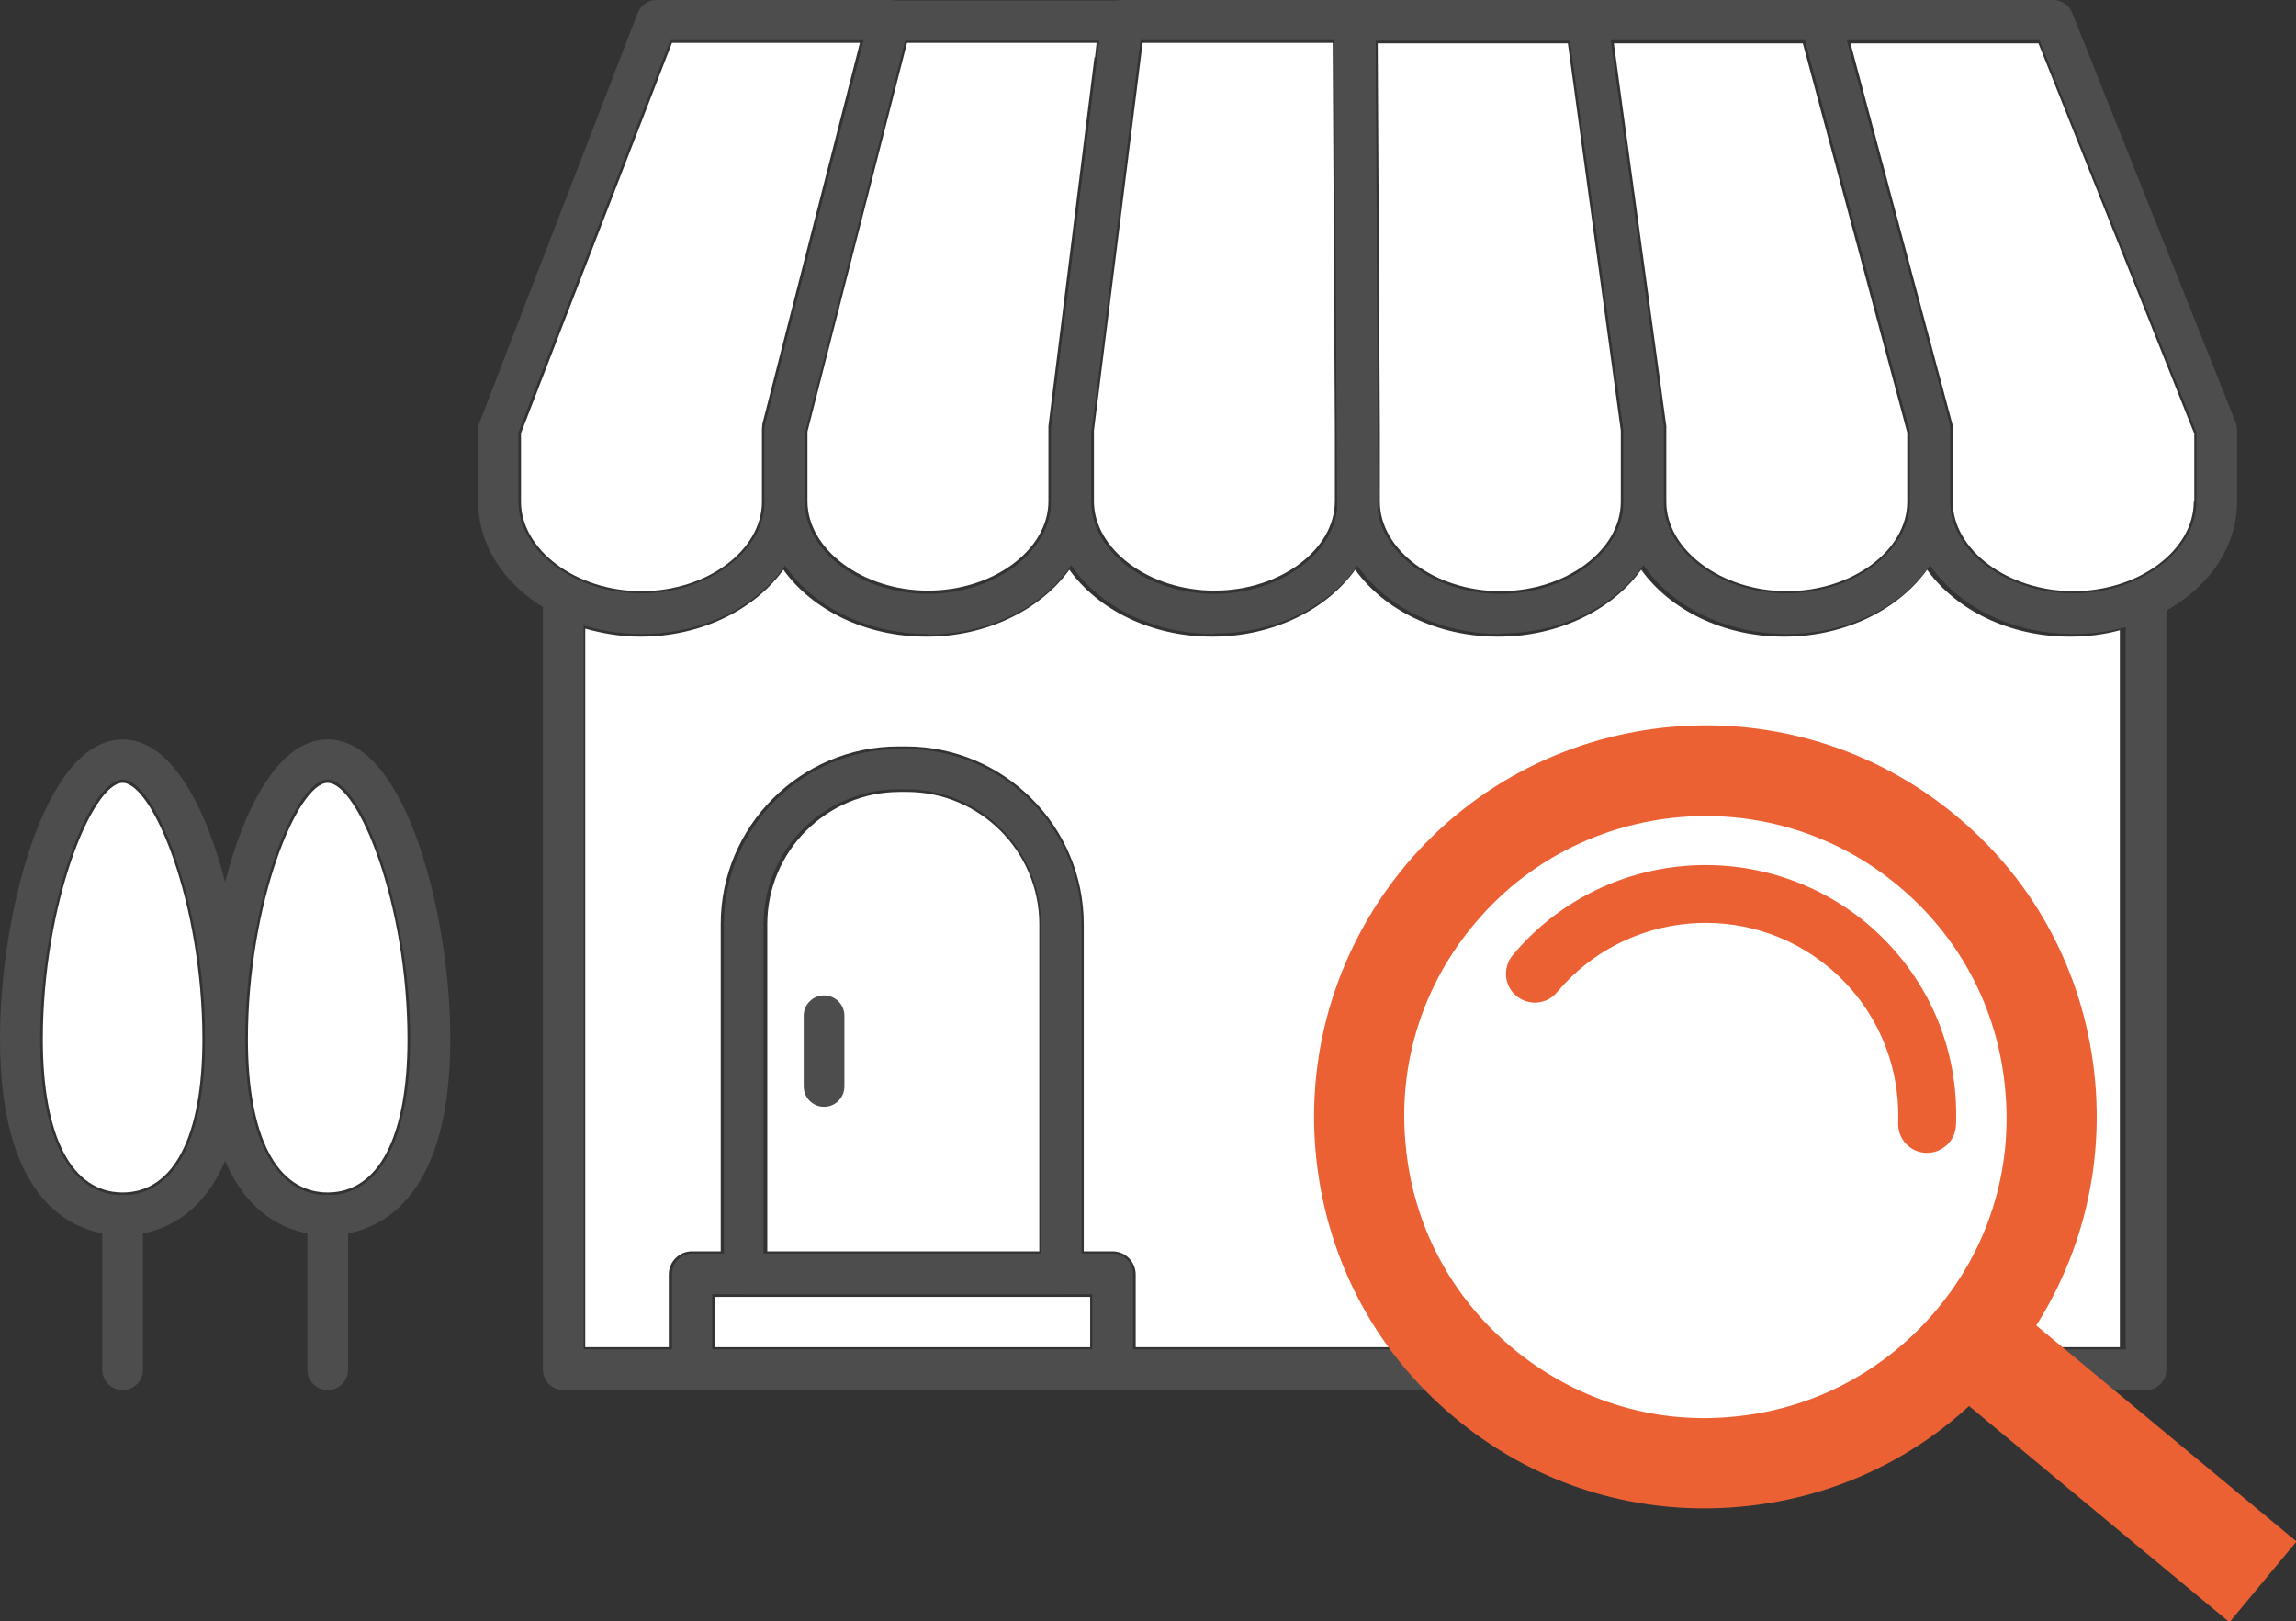
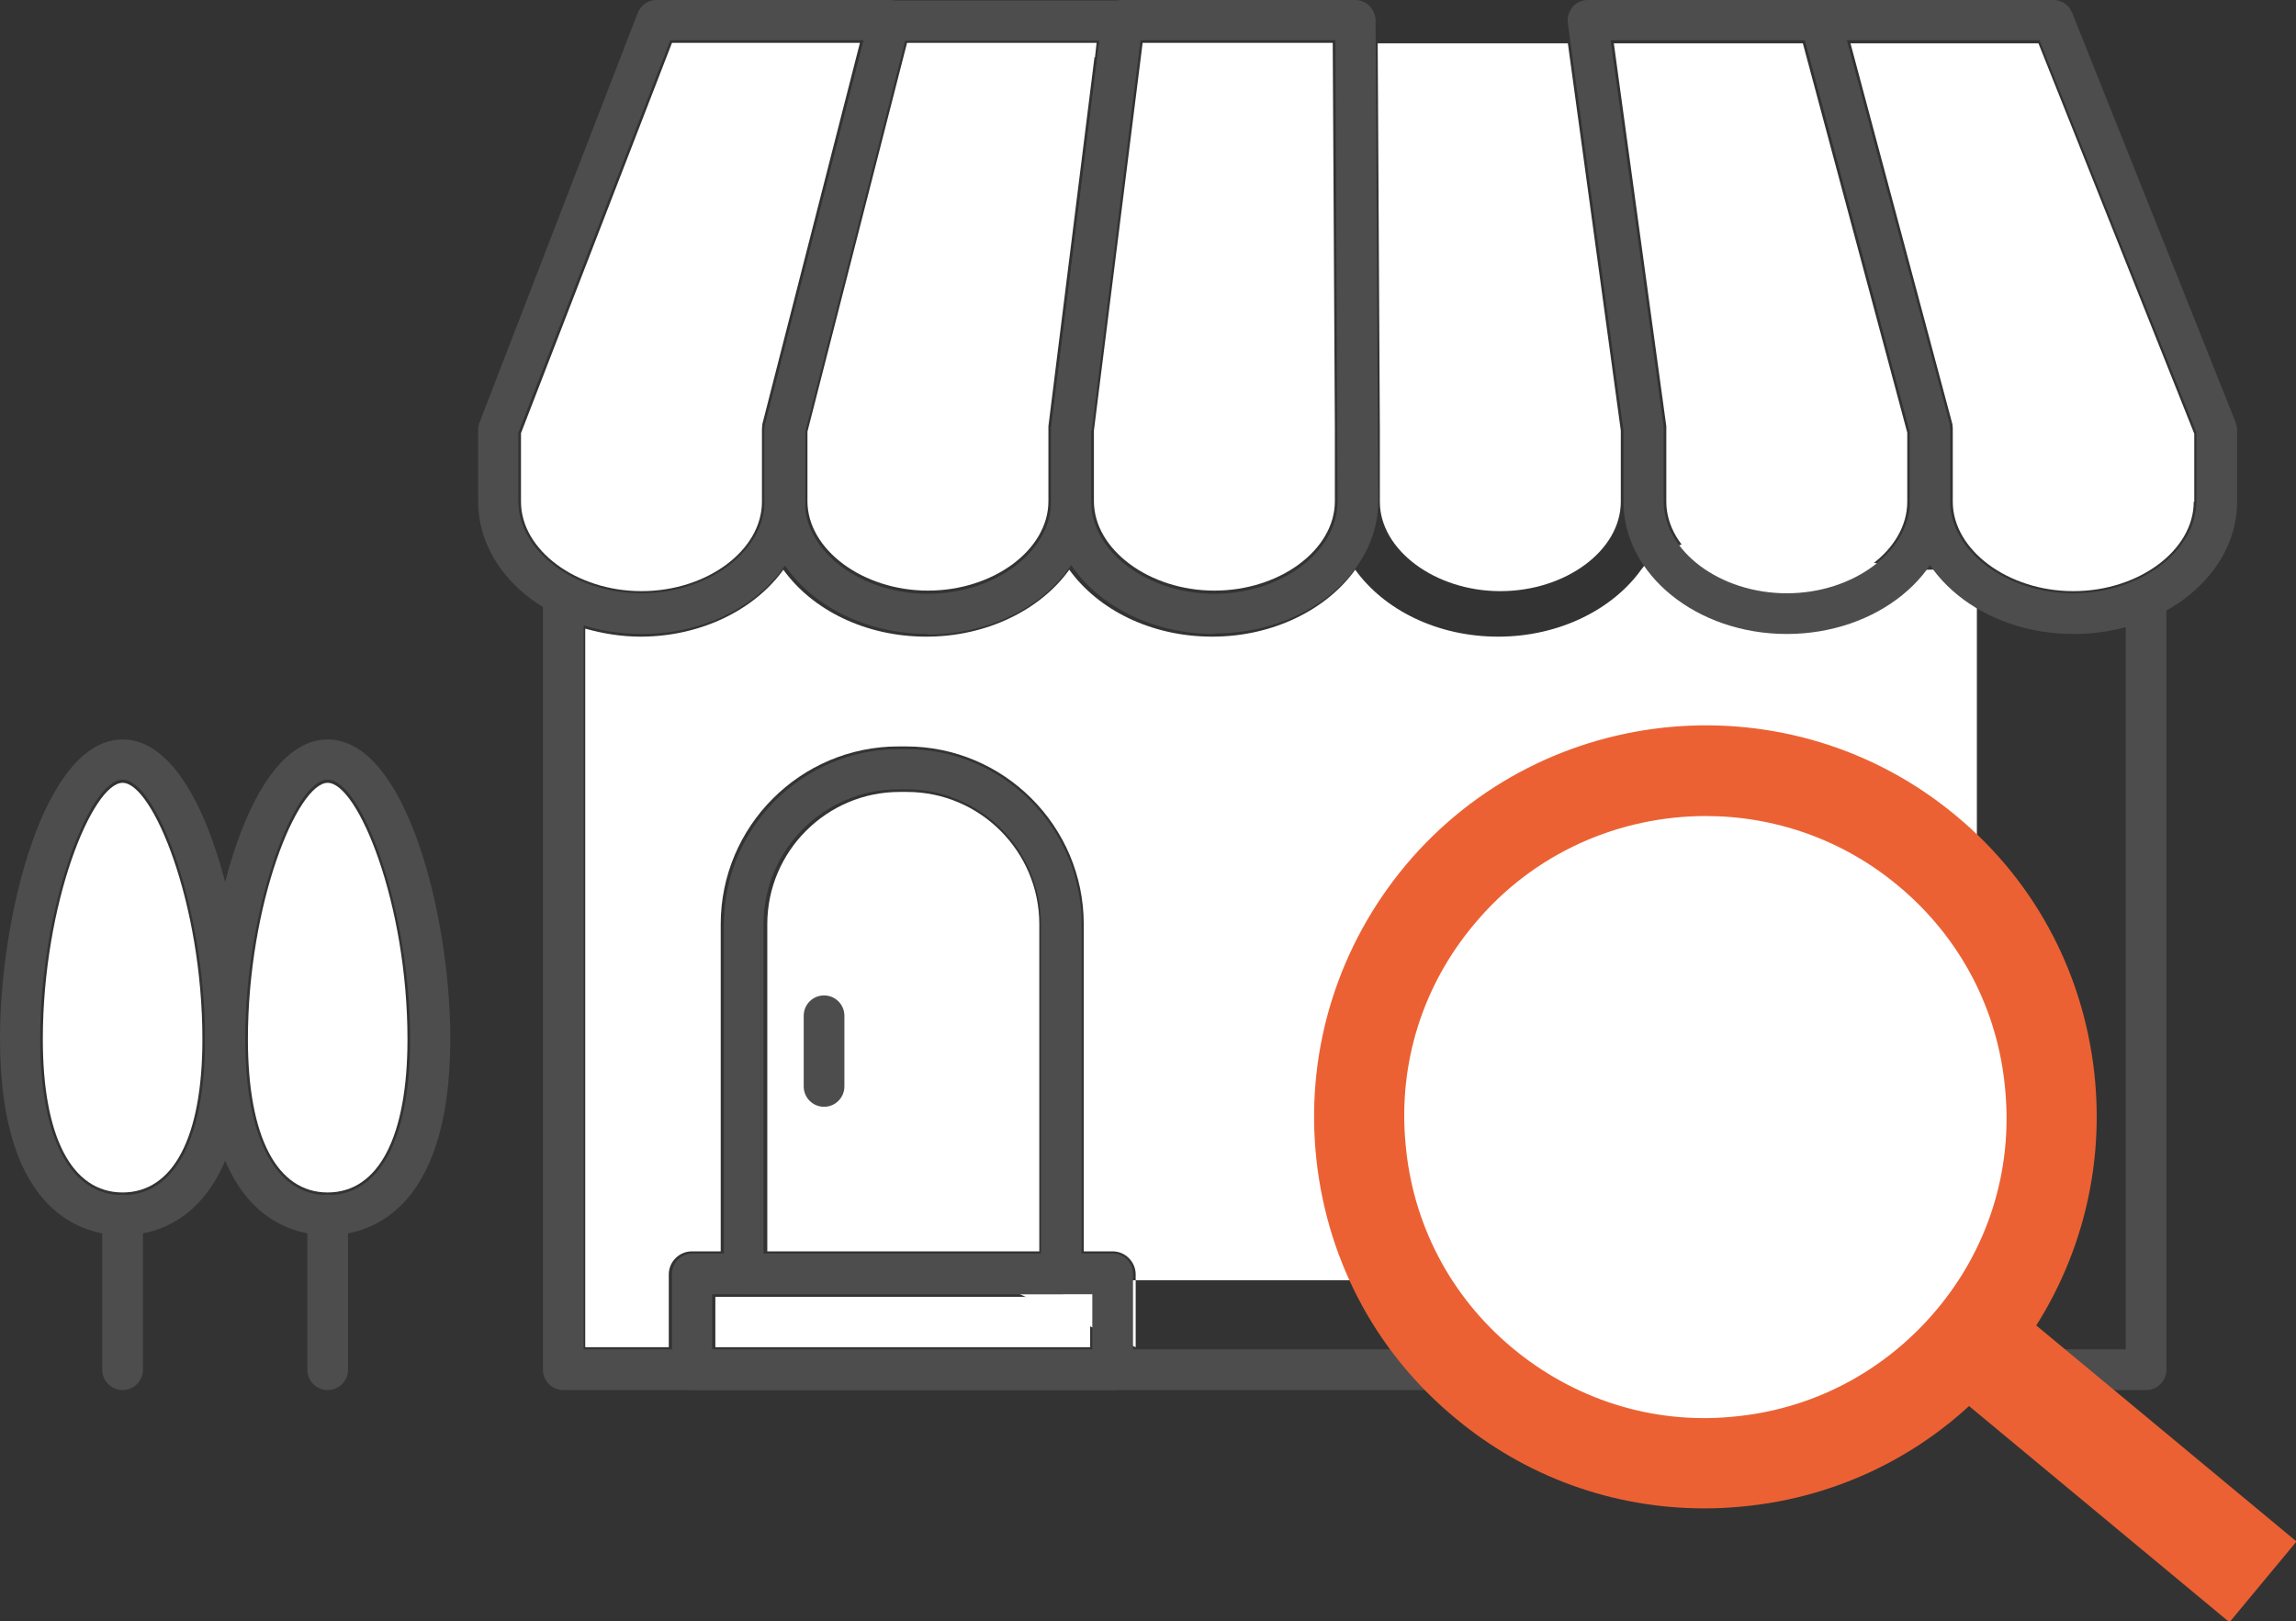
<svg xmlns="http://www.w3.org/2000/svg" id="_レイヤー_2" width="42.88" height="30.28" viewBox="0 0 42.88 30.28">
  <rect x="0" y="0" width="42.88" height="30.28" fill="#333333" stroke="none" />
  <defs>
    <style>.cls-1{fill:#fff;}.cls-2{fill:#eb6133;}.cls-3{fill:#4d4d4d;}</style>
  </defs>
  <g id="_レイヤー_1-2">
    <path class="cls-1" d="m35.62,9.37c0,.91-1.03,1.67-2.25,1.67s-2.25-.77-2.25-1.67v-1.35s0-.04,0-.06l-.98-7.15h3.53l1.95,7.27v1.3Z" />
    <path class="cls-1" d="m29.28.8l.99,7.24v1.33c0,.91-1.03,1.67-2.25,1.67s-2.25-.77-2.25-1.67v-1.35s0,0,0,0l-.04-7.21h3.55Z" />
    <path class="cls-1" d="m20.43,8.04l.91-7.24h3.55l.04,7.21v1.35c0,.91-1.03,1.67-2.25,1.67s-2.25-.77-2.25-1.67v-1.33Z" />
    <path class="cls-1" d="m20.44,1.07l-.86,6.89s0,.04,0,.05v1.35c0,.91-1.03,1.67-2.25,1.67s-2.25-.77-2.25-1.67v-1.3l1.86-7.26h3.54l-.03.27Z" />
    <path class="cls-1" d="m9.73,8.09L12.55.8h3.51l-1.82,7.11s-.01.07-.01.11v1.35c0,.91-1.03,1.67-2.25,1.67s-2.25-.77-2.25-1.67v-1.27Z" />
    <polygon class="cls-1" points="13.36 25.16 13.36 24.22 13.9 24.22 19.82 24.22 20.36 24.22 20.36 25.16 13.36 25.16" />
    <path class="cls-1" d="m19.4,23.37h-5.07v-6.11c0-1.36,1.11-2.47,2.47-2.47h.14c1.36,0,2.47,1.11,2.47,2.47v6.11Z" />
-     <path class="cls-1" d="m21.21,25.16v-1.36c0-.23-.19-.43-.43-.43h-.54v-6.11c0-1.83-1.49-3.32-3.32-3.32h-.14c-1.83,0-3.32,1.49-3.32,3.32v6.11h-.54c-.23,0-.43.19-.43.43v1.36h-1.56v-13.42c.32.09.67.15,1.03.15,1.14,0,2.14-.51,2.67-1.25.54.75,1.53,1.25,2.67,1.25s2.14-.51,2.67-1.25c.54.75,1.53,1.25,2.67,1.25s2.14-.51,2.67-1.25c.54.75,1.53,1.25,2.67,1.25s2.14-.51,2.67-1.25c.54.75,1.53,1.25,2.67,1.25s2.14-.51,2.67-1.25c.54.75,1.53,1.25,2.67,1.25.32,0,.64-.04.93-.12v13.39h-18.44Z" />
+     <path class="cls-1" d="m21.21,25.16v-1.36c0-.23-.19-.43-.43-.43h-.54v-6.11c0-1.83-1.49-3.32-3.32-3.32h-.14c-1.83,0-3.32,1.49-3.32,3.32v6.11h-.54c-.23,0-.43.19-.43.43v1.36h-1.56v-13.42c.32.09.67.15,1.03.15,1.14,0,2.14-.51,2.67-1.25.54.75,1.53,1.25,2.67,1.25s2.14-.51,2.67-1.25c.54.75,1.53,1.25,2.67,1.25s2.14-.51,2.67-1.25c.54.75,1.53,1.25,2.67,1.25s2.14-.51,2.67-1.25s2.14-.51,2.67-1.25c.54.75,1.53,1.25,2.67,1.25.32,0,.64-.04.93-.12v13.39h-18.44Z" />
    <path class="cls-1" d="m40.97,9.37c0,.91-1.03,1.67-2.25,1.67s-2.25-.77-2.25-1.67v-1.35s0-.07-.01-.11l-1.9-7.1h3.51l2.91,7.29v1.27Z" />
    <path class="cls-1" d="m2.29,22.27c-.95,0-1.49-1.04-1.49-2.86,0-2.55.93-4.79,1.49-4.79s1.49,2.24,1.49,4.79c0,1.82-.54,2.86-1.49,2.86Z" />
    <path class="cls-1" d="m6.12,22.27c-.95,0-1.49-1.04-1.49-2.86,0-2.55.93-4.79,1.49-4.79s1.49,2.24,1.49,4.79c0,1.82-.54,2.86-1.49,2.86Z" />
    <path class="cls-3" d="m40.08,25.96H10.52c-.21,0-.38-.17-.38-.38v-14.34c0-.21.17-.38.38-.38s.38.17.38.38v13.96h28.8v-13.96c0-.21.17-.38.38-.38s.38.17.38.38v14.34c0,.21-.17.38-.38.38Z" />
    <path class="cls-3" d="m19.82,24.17h-5.92c-.21,0-.38-.17-.38-.38v-6.53c0-1.8,1.47-3.27,3.27-3.27h.14c1.8,0,3.27,1.47,3.27,3.27v6.53c0,.21-.17.38-.38.38Zm-5.55-.75h5.17v-6.16c0-1.39-1.13-2.52-2.52-2.52h-.14c-1.39,0-2.52,1.13-2.52,2.52v6.16Z" />
    <path class="cls-3" d="m20.78,25.96h-7.85c-.21,0-.38-.17-.38-.38v-1.79c0-.21.17-.38.38-.38h7.85c.21,0,.38.17.38.38v1.79c0,.21-.17.38-.38.38Zm-7.48-.75h7.1v-1.04h-7.1v1.04Z" />
    <path class="cls-3" d="m15.39,20.67c-.21,0-.38-.17-.38-.38v-1.32c0-.21.17-.38.38-.38s.38.17.38.38v1.32c0,.21-.17.38-.38.38Z" />
-     <rect class="cls-1" x="33.33" y="14.37" width="4.34" height="4.96" />
    <rect class="cls-1" x="28.27" y="14.37" width="4.34" height="4.96" />
    <rect class="cls-1" x="23.2" y="14.37" width="4.34" height="4.96" />
    <path class="cls-3" d="m11.98,11.84c-1.68,0-3.05-1.11-3.05-2.47v-1.35s0-.09.03-.14L11.91.24c.06-.14.19-.24.35-.24h4.35c.12,0,.23.05.3.15.07.09.1.21.07.32l-1.94,7.59v1.31c0,1.36-1.37,2.47-3.05,2.47Zm-2.3-3.76v1.28c0,.93,1.05,1.72,2.3,1.72s2.3-.79,2.3-1.72v-1.35s0-.06.01-.09l1.84-7.17h-3.61l-2.84,7.33Z" />
    <path class="cls-3" d="m17.33,11.84c-1.68,0-3.05-1.11-3.05-2.47v-1.35s0-.06.01-.09l1.96-7.64c.04-.17.19-.28.36-.28h4.35c.11,0,.21.05.28.13s.1.19.09.29l-.96,7.64v1.31c0,1.36-1.36,2.47-3.05,2.47Zm-2.3-3.78v1.31c0,.93,1.05,1.72,2.3,1.72s2.3-.79,2.3-1.72v-1.35l.9-7.26h-3.63l-1.87,7.31Z" />
    <path class="cls-3" d="m22.68,11.84c-1.68,0-3.05-1.11-3.05-2.47v-1.35s0-.03,0-.05l.96-7.64c.02-.19.18-.33.37-.33h4.35c.21,0,.37.17.38.37l.05,8.99c0,1.36-1.37,2.47-3.05,2.47Zm-2.3-3.8v1.33c0,.93,1.05,1.72,2.3,1.72s2.3-.79,2.3-1.72l-.04-8.62h-3.64l-.91,7.29Z" />
-     <path class="cls-3" d="m28.02,11.84c-1.68,0-3.05-1.11-3.05-2.47l-.05-8.99c0-.1.04-.2.11-.27s.17-.11.27-.11h4.35c.19,0,.35.14.37.32l1.05,7.64v1.4c0,1.36-1.36,2.47-3.05,2.47ZM25.68.75l.04,7.26h0v1.36c0,.93,1.05,1.72,2.3,1.72s2.3-.79,2.3-1.72v-1.35l-1-7.26h-3.64Z" />
    <path class="cls-3" d="m33.37,11.84c-1.68,0-3.05-1.11-3.05-2.47v-1.33l-1.04-7.61c-.01-.11.02-.22.09-.3s.17-.13.28-.13h4.35c.17,0,.32.11.36.28l2.05,7.64s.01.06.01.1v1.35c0,1.36-1.37,2.47-3.05,2.47ZM30.08.75l.99,7.21s0,.03,0,.05v1.35c0,.93,1.05,1.72,2.3,1.72s2.3-.79,2.3-1.72v-1.3l-1.96-7.31h-3.63Z" />
    <path class="cls-3" d="m38.72,11.84c-1.68,0-3.05-1.11-3.05-2.47v-1.3l-2.03-7.59c-.03-.11,0-.23.06-.33.07-.09.18-.15.3-.15h4.35c.15,0,.29.09.35.24l3.05,7.64s.03.09.03.14v1.35c0,1.36-1.37,2.47-3.05,2.47ZM34.49.75l1.92,7.16s.01.06.01.1v1.35c0,.93,1.05,1.72,2.3,1.72s2.3-.79,2.3-1.72v-1.28l-2.93-7.33h-3.6Z" />
    <path class="cls-3" d="m6.12,23.07c-.69,0-2.29-.36-2.29-3.67,0-2.29.82-5.59,2.29-5.59s2.29,3.31,2.29,5.59c0,3.31-1.6,3.67-2.29,3.67Zm0-8.51c-.64,0-1.54,2.44-1.54,4.84,0,1.85.56,2.92,1.54,2.92s1.54-1.06,1.54-2.92c0-2.4-.9-4.84-1.54-4.84Z" />
    <path class="cls-3" d="m6.12,25.96c-.21,0-.38-.17-.38-.38v-2.89c0-.21.17-.38.38-.38s.38.17.38.38v2.89c0,.21-.17.38-.38.38Z" />
    <path class="cls-3" d="m2.29,23.07c-.69,0-2.29-.36-2.29-3.67,0-2.29.82-5.59,2.29-5.59s2.29,3.31,2.29,5.59c0,3.31-1.6,3.67-2.29,3.67Zm0-8.51c-.64,0-1.54,2.44-1.54,4.84,0,1.85.56,2.92,1.54,2.92s1.54-1.06,1.54-2.92c0-2.4-.9-4.84-1.54-4.84Z" />
    <path class="cls-3" d="m2.29,25.96c-.21,0-.38-.17-.38-.38v-2.89c0-.21.17-.38.38-.38s.38.17.38.38v2.89c0,.21-.17.38-.38.38Z" />
    <ellipse class="cls-1" cx="31.85" cy="20.86" rx="6.47" ry="6.46" transform="translate(-5.18 29.71) rotate(-46.67)" />
    <path class="cls-2" d="m31.83,28.17c-1.71,0-3.35-.59-4.68-1.71-1.5-1.25-2.41-3.02-2.58-4.96-.17-1.94.43-3.84,1.68-5.34,2.59-3.09,7.21-3.5,10.3-.91,1.5,1.25,2.41,3.02,2.58,4.96.17,1.94-.43,3.84-1.68,5.34-1.25,1.5-3.02,2.42-4.96,2.59-.22.02-.44.03-.66.03Zm.03-12.93c-1.61,0-3.21.68-4.32,2.01-.97,1.15-1.43,2.61-1.29,4.11.13,1.5.84,2.85,1.99,3.81h0c1.15.96,2.61,1.43,4.1,1.29,1.5-.13,2.85-.84,3.82-1.99.97-1.15,1.43-2.61,1.29-4.11-.13-1.5-.84-2.85-1.99-3.81-1.05-.88-2.33-1.31-3.6-1.31Z" />
    <path class="cls-1" d="m28.67,18.19c1.47-1.76,4.09-2,5.84-.53,1.02.85,1.52,2.1,1.48,3.33" />
-     <path class="cls-2" d="m35.99,21.53s-.01,0-.02,0c-.3-.01-.53-.26-.52-.56.04-1.12-.43-2.18-1.29-2.9-1.52-1.27-3.8-1.07-5.08.46-.19.23-.53.26-.76.07-.23-.19-.26-.53-.07-.76,1.66-1.99,4.62-2.25,6.61-.6,1.12.94,1.73,2.31,1.67,3.77-.01.29-.25.52-.54.52Z" />
    <line class="cls-1" x1="42.26" y1="29.53" x2="36.8" y2="25" />
    <rect class="cls-2" x="38.55" y="23.72" width="1.96" height="7.1" transform="translate(-6.7 40.27) rotate(-50.3)" />
  </g>
</svg>